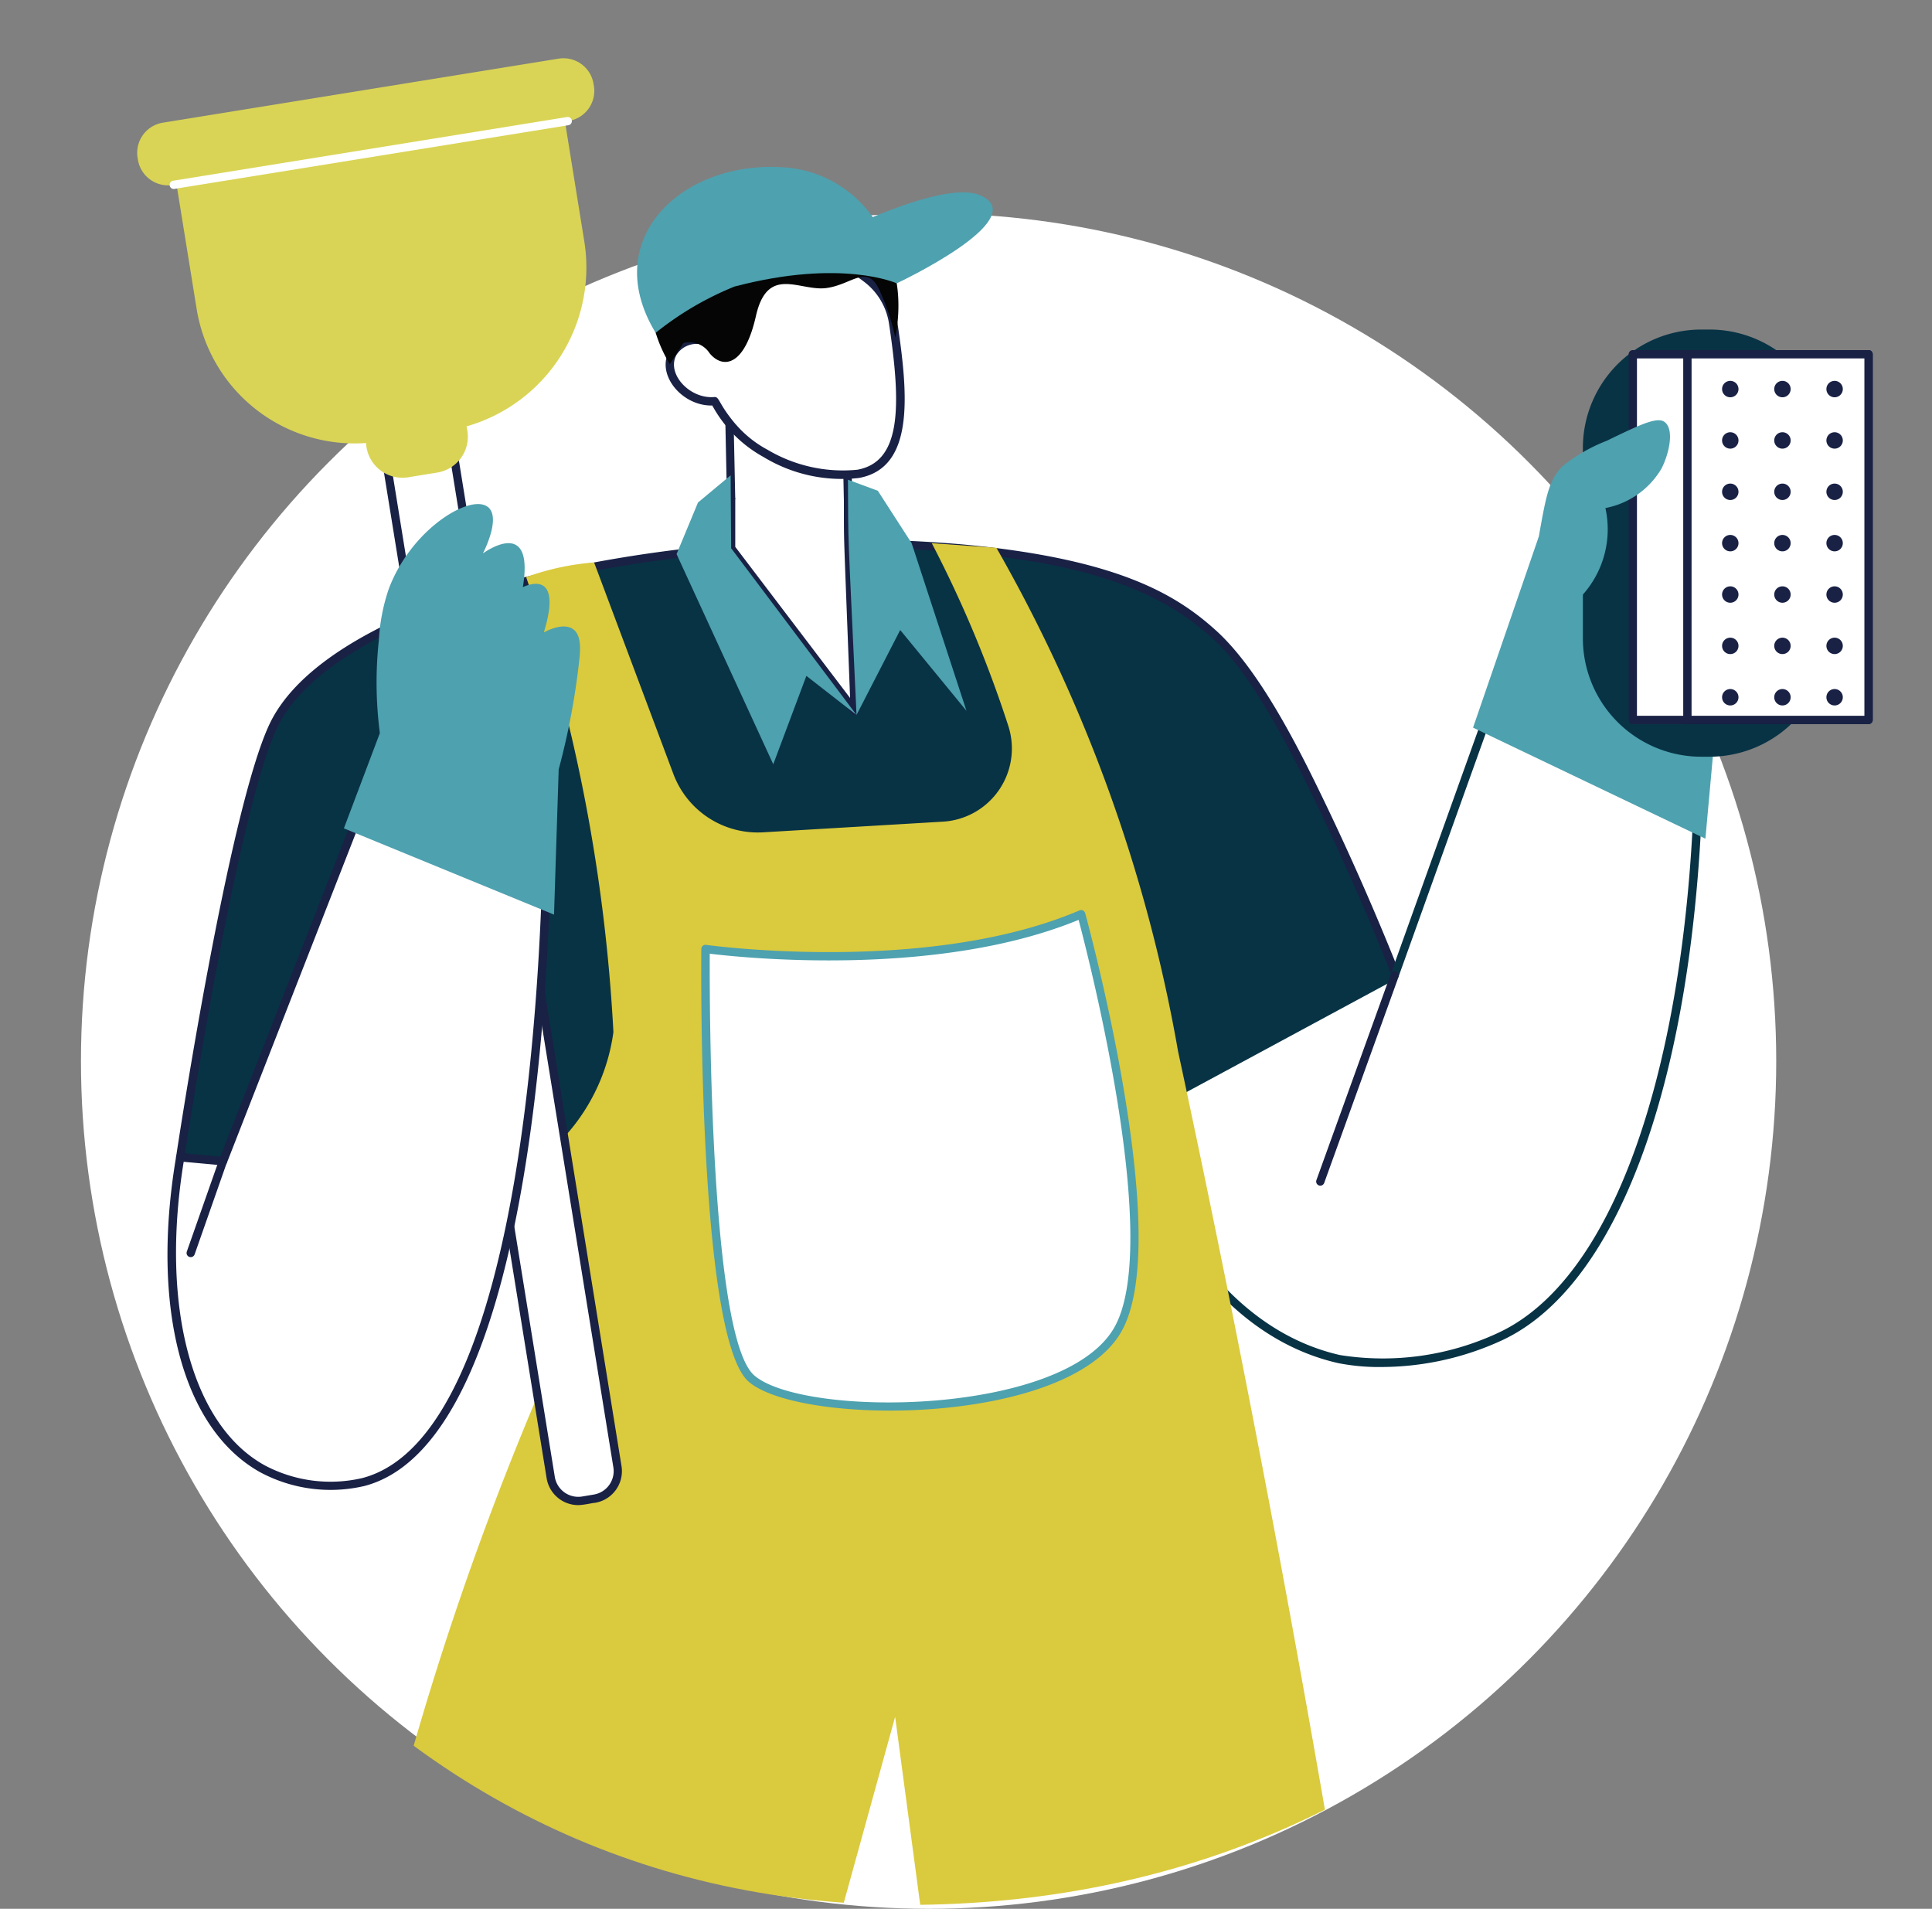
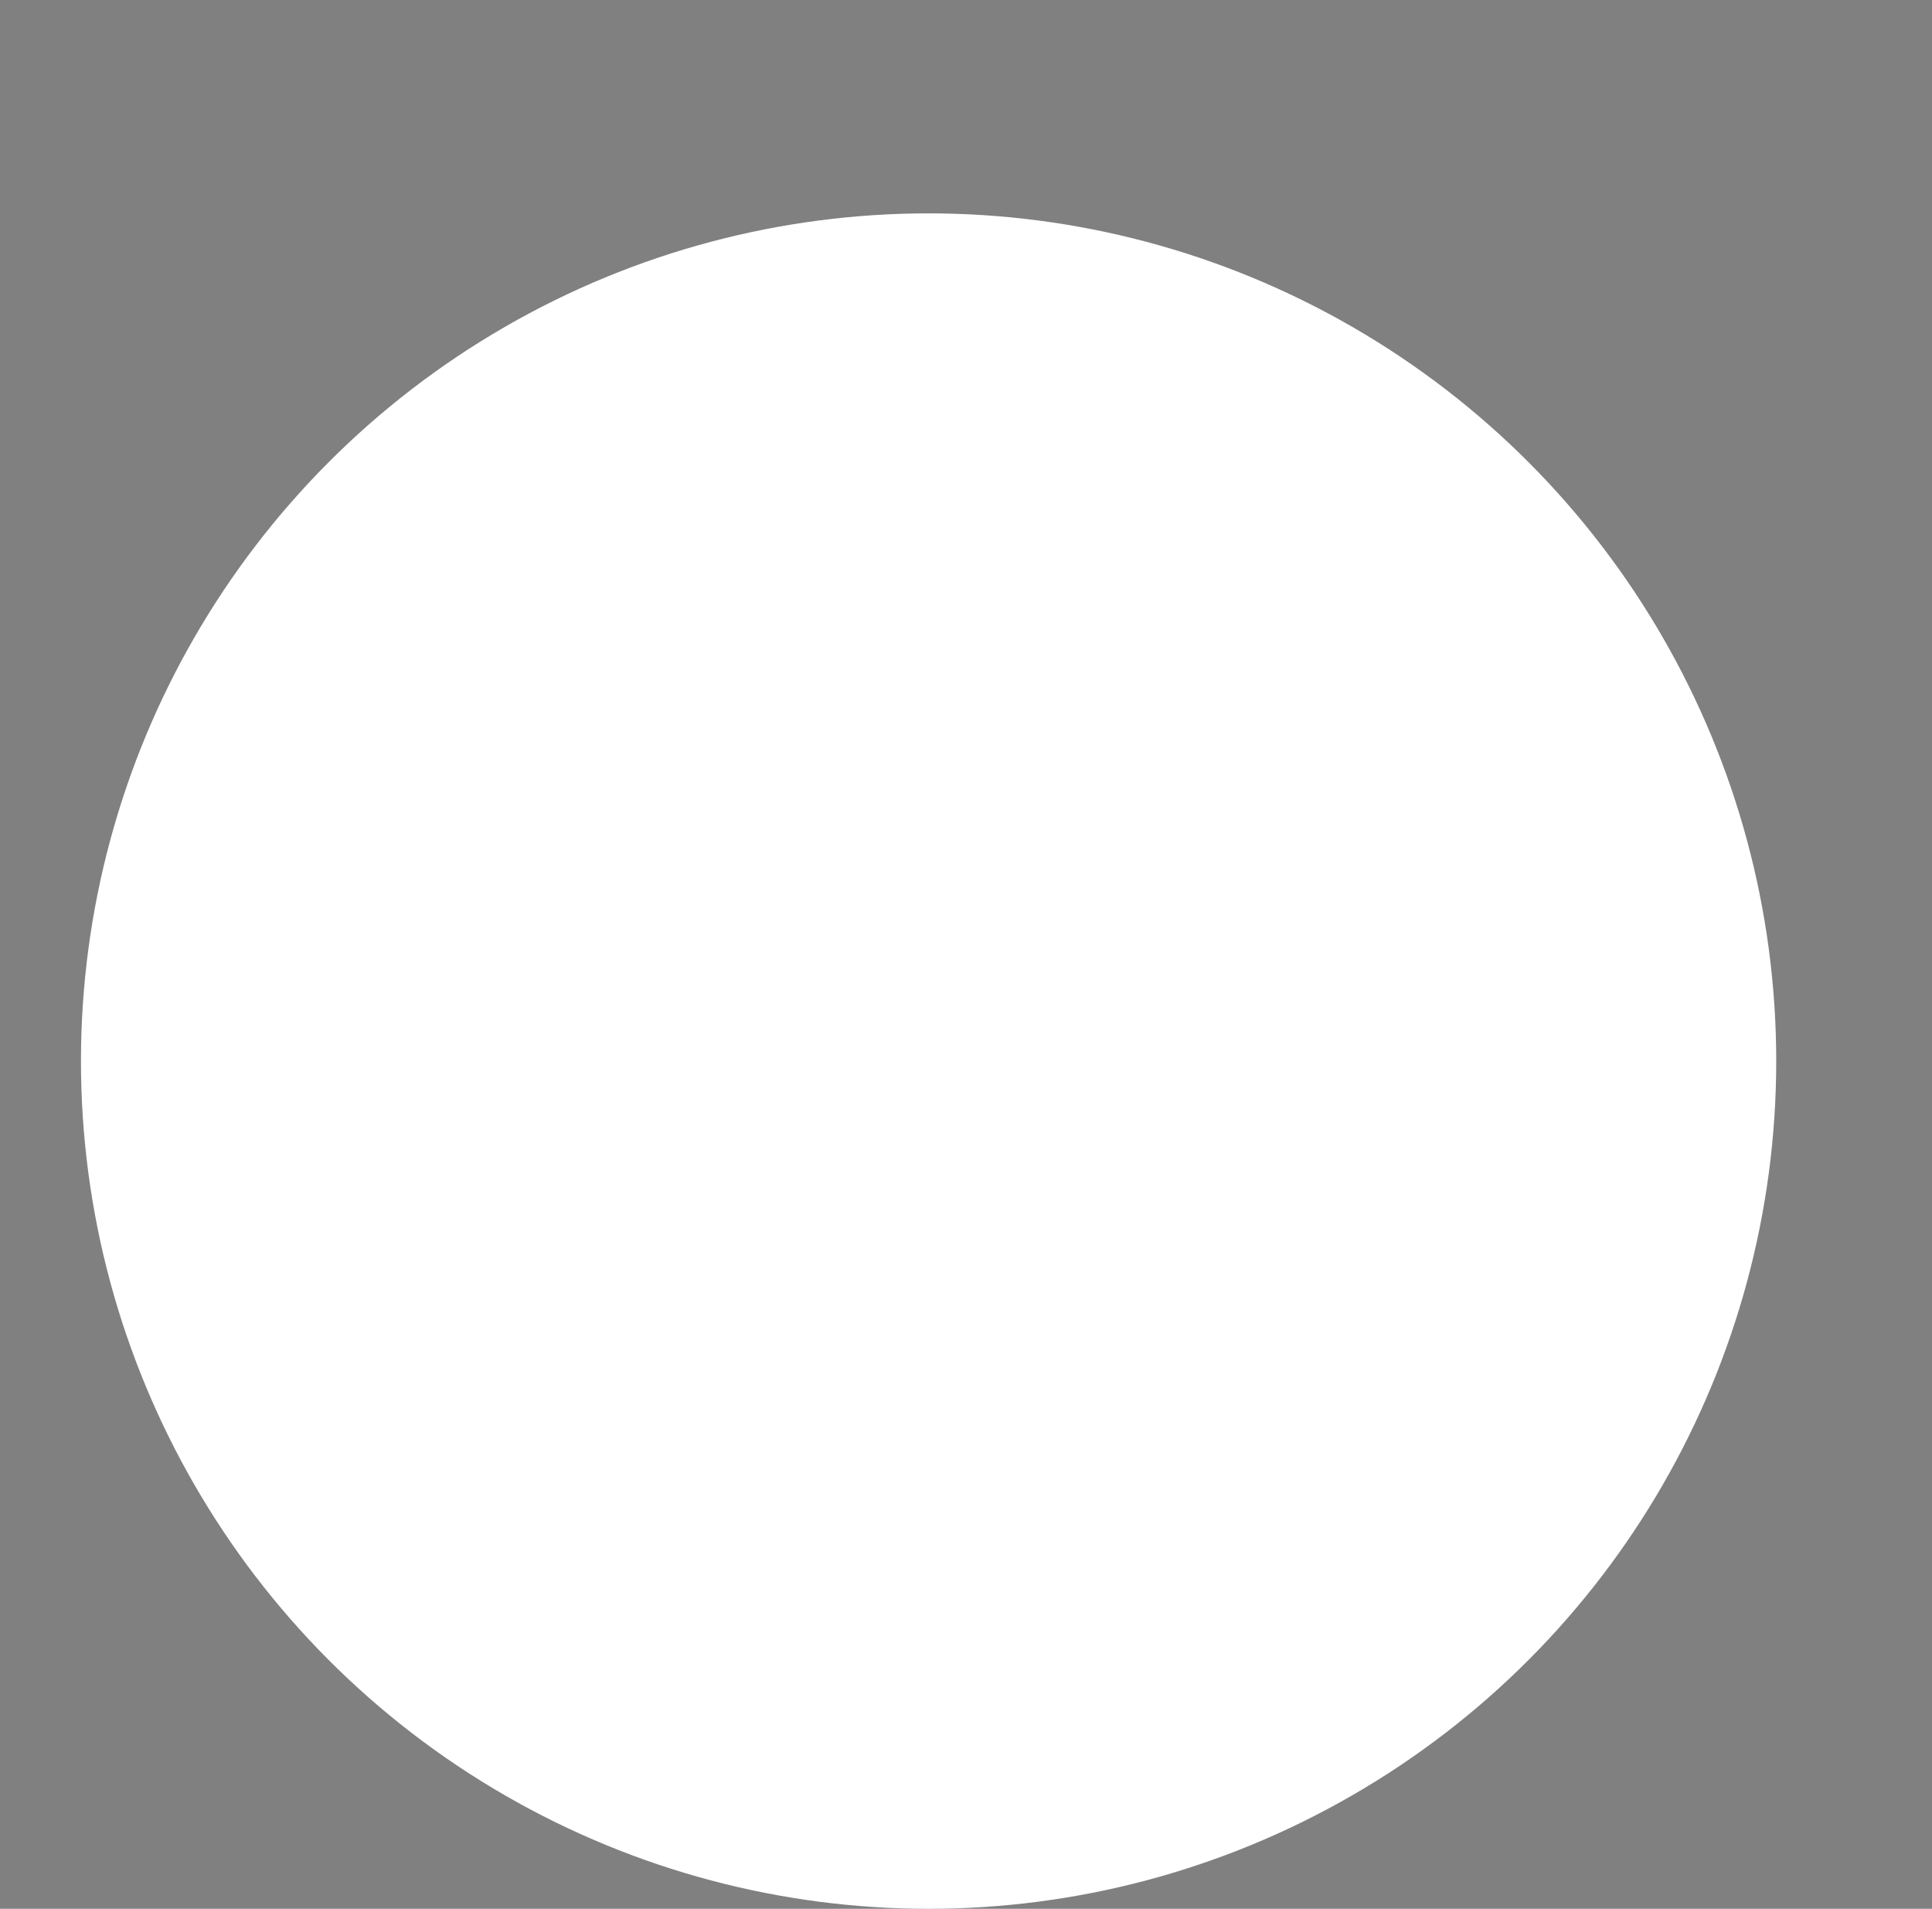
<svg xmlns="http://www.w3.org/2000/svg" width="99.149" height="97.949" viewBox="0 0 99.149 97.949">
  <rect x="0" y="0" width="99.149" height="97.949" fill="#808080" stroke="none" />
  <defs>
    <clipPath id="clip-path">
-       <path id="Path_9570" data-name="Path 9570" d="M40.357,13.059c20.784,0,56.45-.886,66.245,16.156,4.585,7.977,0,26.5,0,36.646C100.465,89.65,84,110.8,56,110.8S9.491,85.872,9.491,54.944,9.429,13.059,40.357,13.059Z" transform="translate(400.875 1950)" fill="#ff1c1c" />
-     </clipPath>
+       </clipPath>
    <clipPath id="clip-path-2">
      <rect id="Rectangle_2656" data-name="Rectangle 2656" width="89.068" height="99.462" fill="none" />
    </clipPath>
  </defs>
  <g id="Icon-Illustration-03" transform="translate(-832.845 -1708.051)">
    <circle id="Ellipse_1" data-name="Ellipse 1" cx="43.5" cy="43.5" r="43.5" transform="translate(837 1719)" fill="#fff" />
    <g id="Mask_Group_92" data-name="Mask Group 92" transform="translate(422.479 -255)" clip-path="url(#clip-path)">
      <g id="Group_51178" data-name="Group 51178" transform="translate(417.406 1966.041)">
        <rect id="Rectangle_2653" data-name="Rectangle 2653" width="5.999" height="11.213" transform="translate(30.348 16.412) rotate(-1.214)" fill="#fff" />
        <g id="Group_51177" data-name="Group 51177" transform="translate(0 0)">
          <g id="Group_51176" data-name="Group 51176" clip-path="url(#clip-path-2)">
            <path id="Path_9437" data-name="Path 9437" d="M34.349,29.842a.214.214,0,0,1-.213-.209L33.9,18.423a.214.214,0,0,1,.208-.218l6-.126a.213.213,0,0,1,.218.209l.236,11.21a.212.212,0,0,1-.208.217l-6,.127Zm-.02-11.215.228,10.784,5.57-.118L39.9,18.51Z" transform="translate(-3.763 -2.007)" fill="#192145" />
            <path id="Path_9438" data-name="Path 9438" d="M65.958,52.939c-1.913-5.125-3.813-9.3-5.332-12.408-2.909-5.939-4.477-7.319-5.113-7.9-2.321-2.1-5.6-3.7-12.92-4.375A70.07,70.07,0,0,0,17.566,30.63S9.39,32.91,7.27,37.354,2.485,59.5,2.485,59.5C18.91,61.011,18.569,61,18.569,60.979c2.185,4.057,3.918,6.931,3.918,6.931H53.865s0-5.217-.172-11.757Z" transform="translate(-0.276 -3.107)" fill="#083345" />
            <path id="Path_9439" data-name="Path 9439" d="M53.838,68.1H22.46a.214.214,0,0,1-.183-.1c-.017-.028-1.731-2.876-3.868-6.839L2.438,59.687a.214.214,0,0,1-.191-.244c.109-.724,2.7-17.788,4.8-22.209.9-1.887,2.933-3.612,6.042-5.128A29.173,29.173,0,0,1,17.481,30.4a70.557,70.557,0,0,1,25.1-2.375c7.982.741,10.987,2.566,13.043,4.429s3.924,5.43,5.162,7.96c1.956,3.994,3.753,8.175,5.34,12.427a.212.212,0,0,1-.146.28l-12.1,3.172c.166,6.39.168,11.542.168,11.593a.213.213,0,0,1-.213.213Zm-31.257-.427H53.625c0-1.046-.021-5.811-.172-11.537a.212.212,0,0,1,.159-.212l12.037-3.155C64.085,48.6,62.322,44.512,60.407,40.6c-2.857-5.834-4.389-7.22-5.042-7.811-3.391-3.089-8.191-3.912-12.819-4.341A70.132,70.132,0,0,0,17.6,30.809c-.08.022-8.107,2.305-10.159,6.61C5.483,41.513,3.02,57.219,2.7,59.284l15.859,1.457a.213.213,0,0,1,.168.111c1.93,3.582,3.523,6.269,3.85,6.818Z" transform="translate(-0.249 -3.081)" fill="#192145" />
            <path id="Path_9440" data-name="Path 9440" d="M71.21,50.246q3.836-10.705,7.672-21.412l7.793,2.958c1.02,18.882-2.872,33.735-10.118,37.033a14.053,14.053,0,0,1-8.2,1.128c-4.819-1.092-7.415-5.121-8.093-6.255l-.172-7.45,11.122-6Z" transform="translate(-6.671 -3.201)" fill="#fff" />
            <path id="Path_9441" data-name="Path 9441" d="M70.488,70.332a10.85,10.85,0,0,1-2.207-.2c-4.621-1.047-7.3-4.793-8.23-6.354-.045-.076-.028,0-.2-7.555a.213.213,0,0,1,.112-.192l11.05-5.963,7.644-21.336a.213.213,0,0,1,.276-.127l7.793,2.958a.212.212,0,0,1,.138.188c1.043,19.315-2.977,33.932-10.242,37.24a14.847,14.847,0,0,1-6.13,1.34ZM60.445,63.61c.933,1.541,3.515,5.108,7.928,6.108A13.976,13.976,0,0,0,76.443,68.6c3.472-1.582,6.253-5.915,8.04-12.535,1.771-6.559,2.448-14.908,1.96-24.155l-7.46-2.831-7.6,21.208a.212.212,0,0,1-.1.116l-11.007,5.94ZM71.183,50.219h0Z" transform="translate(-6.644 -3.174)" fill="#083345" />
            <path id="Path_9442" data-name="Path 9442" d="M34.286,25.452v2.517l6.345,8.351c-.386-10.158-.332-8.281-.345-10.868Z" transform="translate(-3.806 -2.826)" fill="#fff" />
            <path id="Path_9443" data-name="Path 9443" d="M40.435,36.422,34.09,28.071c-.065-.084-.044,0-.044-2.646a.213.213,0,1,1,.426,0V27.87l5.893,7.756c-.367-9.665-.306-7.464-.319-10.2a.213.213,0,1,1,.427,0c.013,2.738-.045.6.344,10.861a.214.214,0,0,1-.383.137Z" transform="translate(-3.779 -2.799)" fill="#192145" />
            <path id="Path_9444" data-name="Path 9444" d="M42.212,14.846a3.55,3.55,0,0,0-1.389-2.318,6.187,6.187,0,0,0-3.058-1.236,5.22,5.22,0,0,0-3.237.576,5.318,5.318,0,0,0-2,2.139,4.152,4.152,0,0,0-.364,1.687,1.417,1.417,0,0,0-1.268.678c-.609,1.109.708,2.6,2.148,2.474a6.5,6.5,0,0,0,2.614,2.677,7.71,7.71,0,0,0,4.755,1.051c2.513-.46,2.408-3.658,1.8-7.728Z" transform="translate(-3.413 -1.248)" fill="#fff" />
            <path id="Path_9445" data-name="Path 9445" d="M35.531,21.684A6.636,6.636,0,0,1,32.9,19.04c-1.533.04-2.894-1.562-2.214-2.8a1.583,1.583,0,0,1,1.249-.776,4.3,4.3,0,0,1,.377-1.576A5.53,5.53,0,0,1,34.4,11.656a5.438,5.438,0,0,1,3.364-.6,6.334,6.334,0,0,1,3.165,1.277A3.746,3.746,0,0,1,42.4,14.788c.562,3.748.873,7.45-1.97,7.97A7.74,7.74,0,0,1,35.531,21.684ZM34.1,20a5.693,5.693,0,0,0,1.63,1.307,7.581,7.581,0,0,0,4.615,1.029c2.229-.407,2.274-3.167,1.626-7.487a3.315,3.315,0,0,0-1.307-2.178,5.9,5.9,0,0,0-2.952-1.195,5.034,5.034,0,0,0-3.111.549A5.162,5.162,0,0,0,32.7,14.071a3.945,3.945,0,0,0-.345,1.6.213.213,0,0,1-.211.21,1.212,1.212,0,0,0-1.084.567c-.524.952.672,2.266,1.942,2.158.276-.023.185.316,1.1,1.4Z" transform="translate(-3.386 -1.222)" fill="#192145" />
            <path id="Path_9446" data-name="Path 9446" d="M33.911,24.075l-1.673,1.393-1.1,2.648L36.1,38.9q.849-2.268,1.7-4.535l2.574,2.006-6.435-8.556-.027-3.741Z" transform="translate(-3.457 -2.673)" fill="#4ea1af" />
            <path id="Path_9447" data-name="Path 9447" d="M41.031,24.326c.028,3.836-.042,1.665.44,12.073q1.12-2.18,2.242-4.359l3.4,4.145-2.813-8.6-1.735-2.69-1.533-.567Z" transform="translate(-4.555 -2.701)" fill="#4ea1af" />
            <path id="Path_9448" data-name="Path 9448" d="M31.322,15.532a1.239,1.239,0,0,1,1.338.532c.65.786,1.777.734,2.375-1.914s2.256-1.248,3.623-1.436,2.123-1.334,2.772.236a11.249,11.249,0,0,1,.755,2.306c.124-.621.614-3.422-1.066-5.345-2.284-2.615-6.6-1.346-8.613-.752a4,4,0,0,0-2.426,1.5,4.33,4.33,0,0,0-.478,2.871,7.094,7.094,0,0,0,1.014,3.09q.353-.547.706-1.093Z" transform="translate(-3.281 -0.924)" fill="#040504" />
            <path id="Path_9449" data-name="Path 9449" d="M54.8,54.067a79.645,79.645,0,0,0-9.323-25.84L42.16,27.99a61.111,61.111,0,0,1,3.932,9.39,3.76,3.76,0,0,1-3.364,4.9l-9.223.547a4.628,4.628,0,0,1-4.608-3L24.831,28.979a13.229,13.229,0,0,0-3.487.752,87.349,87.349,0,0,1,4.478,23.345,9.961,9.961,0,0,1-6.146,7.9q1.493,4.53,2.986,9.061a158.02,158.02,0,0,0-10.212,32.53H36.315Q38.3,95.39,40.28,88.213l1.915,14.356,21.738-.137Q59.822,77.427,54.8,54.067" transform="translate(-1.382 -3.107)" fill="#daca3d" />
            <path id="Path_9450" data-name="Path 9450" d="M29.812,14.784a16.043,16.043,0,0,1,12.169-3.4,6.055,6.055,0,0,0-5.767-5.1C31.11,6.013,26.9,10,29.812,14.784Z" transform="translate(-3.203 -0.696)" fill="#4ea1af" />
            <path id="Path_9451" data-name="Path 9451" d="M34.5,12.57S44.5,6.678,47.14,7.908s-4.33,4.5-4.33,4.5S40,11.125,34.5,12.57Z" transform="translate(-3.83 -0.859)" fill="#4ea1af" />
            <path id="Path_9452" data-name="Path 9452" d="M14.436,12.852l.115-.019a1.676,1.676,0,0,1,1.922,1.387l9.583,59.232a1.677,1.677,0,0,1-1.387,1.923l-.115.019a1.678,1.678,0,0,1-1.923-1.387L13.049,14.774a1.675,1.675,0,0,1,1.387-1.922" transform="translate(-1.446 -1.422)" fill="#fff" />
            <path id="Path_9453" data-name="Path 9453" d="M24.05,75.635a1.647,1.647,0,0,1-1.623-1.383L12.768,14.539a1.647,1.647,0,0,1,1.362-1.887l.595-.1a1.647,1.647,0,0,1,1.888,1.363L26.27,73.63a1.645,1.645,0,0,1-1.362,1.887c-.1,0-.573.117-.859.117m.825-.327h0ZM14.991,12.96a5.217,5.217,0,0,0-.792.112,1.222,1.222,0,0,0-1.01,1.4l9.658,59.713a1.221,1.221,0,0,0,1.4,1.009l.595-.1a1.219,1.219,0,0,0,1.01-1.4L16.192,13.985a1.219,1.219,0,0,0-1.2-1.025" transform="translate(-1.415 -1.391)" fill="#192145" />
            <path id="Path_9454" data-name="Path 9454" d="M21.953,3.247l.186-.03a1.565,1.565,0,0,0,1.3-1.794l-.019-.108A1.564,1.564,0,0,0,21.623.02L1.315,3.306A1.565,1.565,0,0,0,.02,5.1l.018.107A1.565,1.565,0,0,0,1.832,6.5l.187-.03,1.034,6.4a8.213,8.213,0,0,0,8.694,6.873c0,.028,0,.053,0,.081l.021.128A1.867,1.867,0,0,0,13.913,21.5l1.488-.241a1.867,1.867,0,0,0,1.545-2.141l-.022-.128c0-.036-.019-.068-.026-.1a8.477,8.477,0,0,0,6.047-9.5Z" transform="translate(0 0)" fill="#d9d455" />
            <path id="Path_9455" data-name="Path 9455" d="M2.093,7.083a.213.213,0,0,1-.034-.424l20.2-3.266a.213.213,0,1,1,.068.42Z" transform="translate(-0.209 -0.376)" fill="#fff" />
            <path id="Path_9456" data-name="Path 9456" d="M13.133,39.2,4.626,60.949l-2.194-.2c-1.281,7.578.306,13.839,4.238,16a7.38,7.38,0,0,0,5.163.669c9.465-2.484,9.483-32.175,9.458-36.253Z" transform="translate(-0.222 -4.352)" fill="#fff" />
            <path id="Path_9457" data-name="Path 9457" d="M6.539,76.9c-4-2.2-5.665-8.41-4.345-16.219a.212.212,0,0,1,.229-.177l2.035.187,8.449-21.6a.212.212,0,0,1,.248-.13l8.157,1.96a.214.214,0,0,1,.164.206c.055,9.08-.8,34.148-9.617,36.46a7.638,7.638,0,0,1-5.32-.688ZM2.581,60.951C1.373,68.372,3,74.474,6.744,76.53a7.192,7.192,0,0,0,5.007.65c8.471-2.222,9.34-27.164,9.3-35.878l-7.814-1.878L4.8,61a.209.209,0,0,1-.218.135l-2-.183Z" transform="translate(-0.194 -4.325)" fill="#192145" />
            <path id="Path_9458" data-name="Path 9458" d="M22.194,32.323C23.247,28.879,21.117,30,21.117,30c.616-3.714-2.051-1.732-2.051-1.732s1.162-2.21,0-2.506c-1.1-.281-3.767,1.486-4.831,4.329a9.748,9.748,0,0,0-.507,2.626,20.139,20.139,0,0,0,.051,4.768q-.921,2.444-1.846,4.888L22.717,46.8q.12-3.726.239-7.451a37.157,37.157,0,0,0,1.077-5.793c.035-.458.065-1.11-.333-1.4-.506-.366-1.372.09-1.508.164Z" transform="translate(-1.325 -2.857)" fill="#4ea1af" />
            <path id="Path_9459" data-name="Path 9459" d="M3.064,68.56a.213.213,0,0,1-.2-.284l1.655-4.709a.213.213,0,1,1,.4.14L3.266,68.417a.213.213,0,0,1-.2.143Z" transform="translate(-0.317 -7.041)" fill="#192145" />
            <path id="Path_9460" data-name="Path 9460" d="M68.274,63.7a.213.213,0,0,1-.2-.285l3.82-10.59a.213.213,0,0,1,.4.145l-3.821,10.59a.213.213,0,0,1-.2.14" transform="translate(-7.556 -5.848)" fill="#192145" />
            <path id="Path_9461" data-name="Path 9461" d="M32.812,51.191S44.142,52.8,52.089,49.407c0,0,4.615,16.7,1.846,21.369s-16.2,4.666-18.765,2.461S32.812,51.191,32.812,51.191Z" transform="translate(-3.642 -5.485)" fill="#fff" />
            <path id="Path_9462" data-name="Path 9462" d="M35,73.372c-2.609-2.244-2.441-21.4-2.433-22.21a.213.213,0,0,1,.244-.208c.113.015,11.364,1.56,19.164-1.77a.213.213,0,0,1,.289.139c.012.043,1.166,4.241,1.966,8.957,1.08,6.367,1.033,10.6-.142,12.579C51.245,75.653,37.652,75.649,35,73.372ZM33,51.406c-.017,2.982.032,19.7,2.286,21.643,2.526,2.172,15.777,2.086,18.443-2.408,2.515-4.239-1.263-18.933-1.8-20.97C44.667,52.659,34.67,51.611,33,51.407Z" transform="translate(-3.615 -5.458)" fill="#4ea1af" />
            <path id="Path_9463" data-name="Path 9463" d="M80.49,27.614l-3.373,9.8,11.924,5.7.381-4.2L84,30.729Z" transform="translate(-8.561 -3.066)" fill="#4ea1af" />
            <path id="Path_9464" data-name="Path 9464" d="M89.536,15.658h.42a6.078,6.078,0,0,1,6.079,6.079V31.5a6.079,6.079,0,0,1-6.079,6.079h-.42A6.079,6.079,0,0,1,83.457,31.5V21.737a6.079,6.079,0,0,1,6.079-6.079" transform="translate(-9.265 -1.738)" fill="#083345" />
            <rect id="Rectangle_2654" data-name="Rectangle 2654" width="12.1" height="18.766" transform="translate(76.756 15.188)" fill="#fff" />
            <path id="Path_9465" data-name="Path 9465" d="M98.413,36.036h-12.1a.213.213,0,0,1-.213-.212V17.058a.213.213,0,0,1,.213-.213h12.1a.213.213,0,0,1,.213.213V35.824A.213.213,0,0,1,98.413,36.036Zm-11.887-.426H98.2V17.272H86.527Z" transform="translate(-9.559 -1.87)" fill="#192145" />
            <rect id="Rectangle_2655" data-name="Rectangle 2655" width="9.297" height="18.766" transform="translate(79.558 15.188)" fill="#fff" />
            <path id="Path_9466" data-name="Path 9466" d="M98.763,36.036h-9.3a.212.212,0,0,1-.212-.212V17.058a.213.213,0,0,1,.212-.213h9.3a.213.213,0,0,1,.213.213V35.824a.213.213,0,0,1-.213.212m-9.084-.426h8.87V17.272H89.68Z" transform="translate(-9.909 -1.87)" fill="#192145" />
            <path id="Path_9467" data-name="Path 9467" d="M91.913,18.621a.421.421,0,1,1-.42.421.421.421,0,0,1,.42-.421" transform="translate(-10.157 -2.067)" fill="#192145" />
            <path id="Path_9468" data-name="Path 9468" d="M94.926,18.621a.421.421,0,1,1-.421.421.421.421,0,0,1,.421-.421" transform="translate(-10.492 -2.067)" fill="#192145" />
            <path id="Path_9469" data-name="Path 9469" d="M97.937,18.621a.421.421,0,1,1-.421.421.421.421,0,0,1,.421-.421" transform="translate(-10.826 -2.067)" fill="#192145" />
            <path id="Path_9470" data-name="Path 9470" d="M91.913,21.586a.421.421,0,1,1-.42.421.421.421,0,0,1,.42-.421" transform="translate(-10.157 -2.396)" fill="#192145" />
            <path id="Path_9471" data-name="Path 9471" d="M94.926,21.586a.421.421,0,1,1-.421.421.421.421,0,0,1,.421-.421" transform="translate(-10.492 -2.396)" fill="#192145" />
            <path id="Path_9472" data-name="Path 9472" d="M97.937,21.586a.421.421,0,1,1-.421.421.421.421,0,0,1,.421-.421" transform="translate(-10.826 -2.396)" fill="#192145" />
            <path id="Path_9473" data-name="Path 9473" d="M91.913,24.551a.421.421,0,1,1-.42.421.421.421,0,0,1,.42-.421" transform="translate(-10.157 -2.726)" fill="#192145" />
            <path id="Path_9474" data-name="Path 9474" d="M94.926,24.551a.421.421,0,1,1-.421.421.421.421,0,0,1,.421-.421" transform="translate(-10.492 -2.726)" fill="#192145" />
            <path id="Path_9475" data-name="Path 9475" d="M97.937,24.551a.421.421,0,1,1-.421.421.421.421,0,0,1,.421-.421" transform="translate(-10.826 -2.726)" fill="#192145" />
            <path id="Path_9476" data-name="Path 9476" d="M91.913,27.515a.421.421,0,1,1-.42.421.421.421,0,0,1,.42-.421" transform="translate(-10.157 -3.055)" fill="#192145" />
            <path id="Path_9477" data-name="Path 9477" d="M94.926,27.515a.421.421,0,1,1-.421.421.421.421,0,0,1,.421-.421" transform="translate(-10.492 -3.055)" fill="#192145" />
            <path id="Path_9478" data-name="Path 9478" d="M97.937,27.515a.421.421,0,1,1-.421.421.421.421,0,0,1,.421-.421" transform="translate(-10.826 -3.055)" fill="#192145" />
            <path id="Path_9479" data-name="Path 9479" d="M91.913,30.481a.421.421,0,1,1-.42.421.421.421,0,0,1,.42-.421" transform="translate(-10.157 -3.384)" fill="#192145" />
            <path id="Path_9480" data-name="Path 9480" d="M94.926,30.481a.421.421,0,1,1-.421.421.421.421,0,0,1,.421-.421" transform="translate(-10.492 -3.384)" fill="#192145" />
            <path id="Path_9481" data-name="Path 9481" d="M97.937,30.481a.421.421,0,1,1-.421.421.421.421,0,0,1,.421-.421" transform="translate(-10.826 -3.384)" fill="#192145" />
            <path id="Path_9482" data-name="Path 9482" d="M91.913,33.445a.421.421,0,1,1-.42.421.421.421,0,0,1,.42-.421" transform="translate(-10.157 -3.713)" fill="#192145" />
            <path id="Path_9483" data-name="Path 9483" d="M94.926,33.445a.421.421,0,1,1-.421.421.421.421,0,0,1,.421-.421" transform="translate(-10.492 -3.713)" fill="#192145" />
            <path id="Path_9484" data-name="Path 9484" d="M97.937,33.445a.421.421,0,1,1-.421.421.421.421,0,0,1,.421-.421" transform="translate(-10.826 -3.713)" fill="#192145" />
            <path id="Path_9485" data-name="Path 9485" d="M91.913,36.41a.421.421,0,1,1-.42.421.421.421,0,0,1,.42-.421" transform="translate(-10.157 -4.042)" fill="#192145" />
            <path id="Path_9486" data-name="Path 9486" d="M94.926,36.41a.421.421,0,1,1-.421.421.421.421,0,0,1,.421-.421" transform="translate(-10.492 -4.042)" fill="#192145" />
            <path id="Path_9487" data-name="Path 9487" d="M97.937,36.41a.421.421,0,1,1-.421.421.421.421,0,0,1,.421-.421" transform="translate(-10.826 -4.042)" fill="#192145" />
            <path id="Path_9488" data-name="Path 9488" d="M80.028,31.277q.392-2.2.786-4.409c.373-2.1.51-2.869,1.2-3.6a8.6,8.6,0,0,1,2.29-1.321c1.726-.838,2.6-1.252,2.974-.957.5.388.223,1.63-.172,2.392A4.262,4.262,0,0,1,84.232,25.4a5.036,5.036,0,0,1-1.156,4.439l-3.049,1.44Z" transform="translate(-8.884 -2.32)" fill="#4ea1af" />
          </g>
        </g>
      </g>
    </g>
  </g>
</svg>